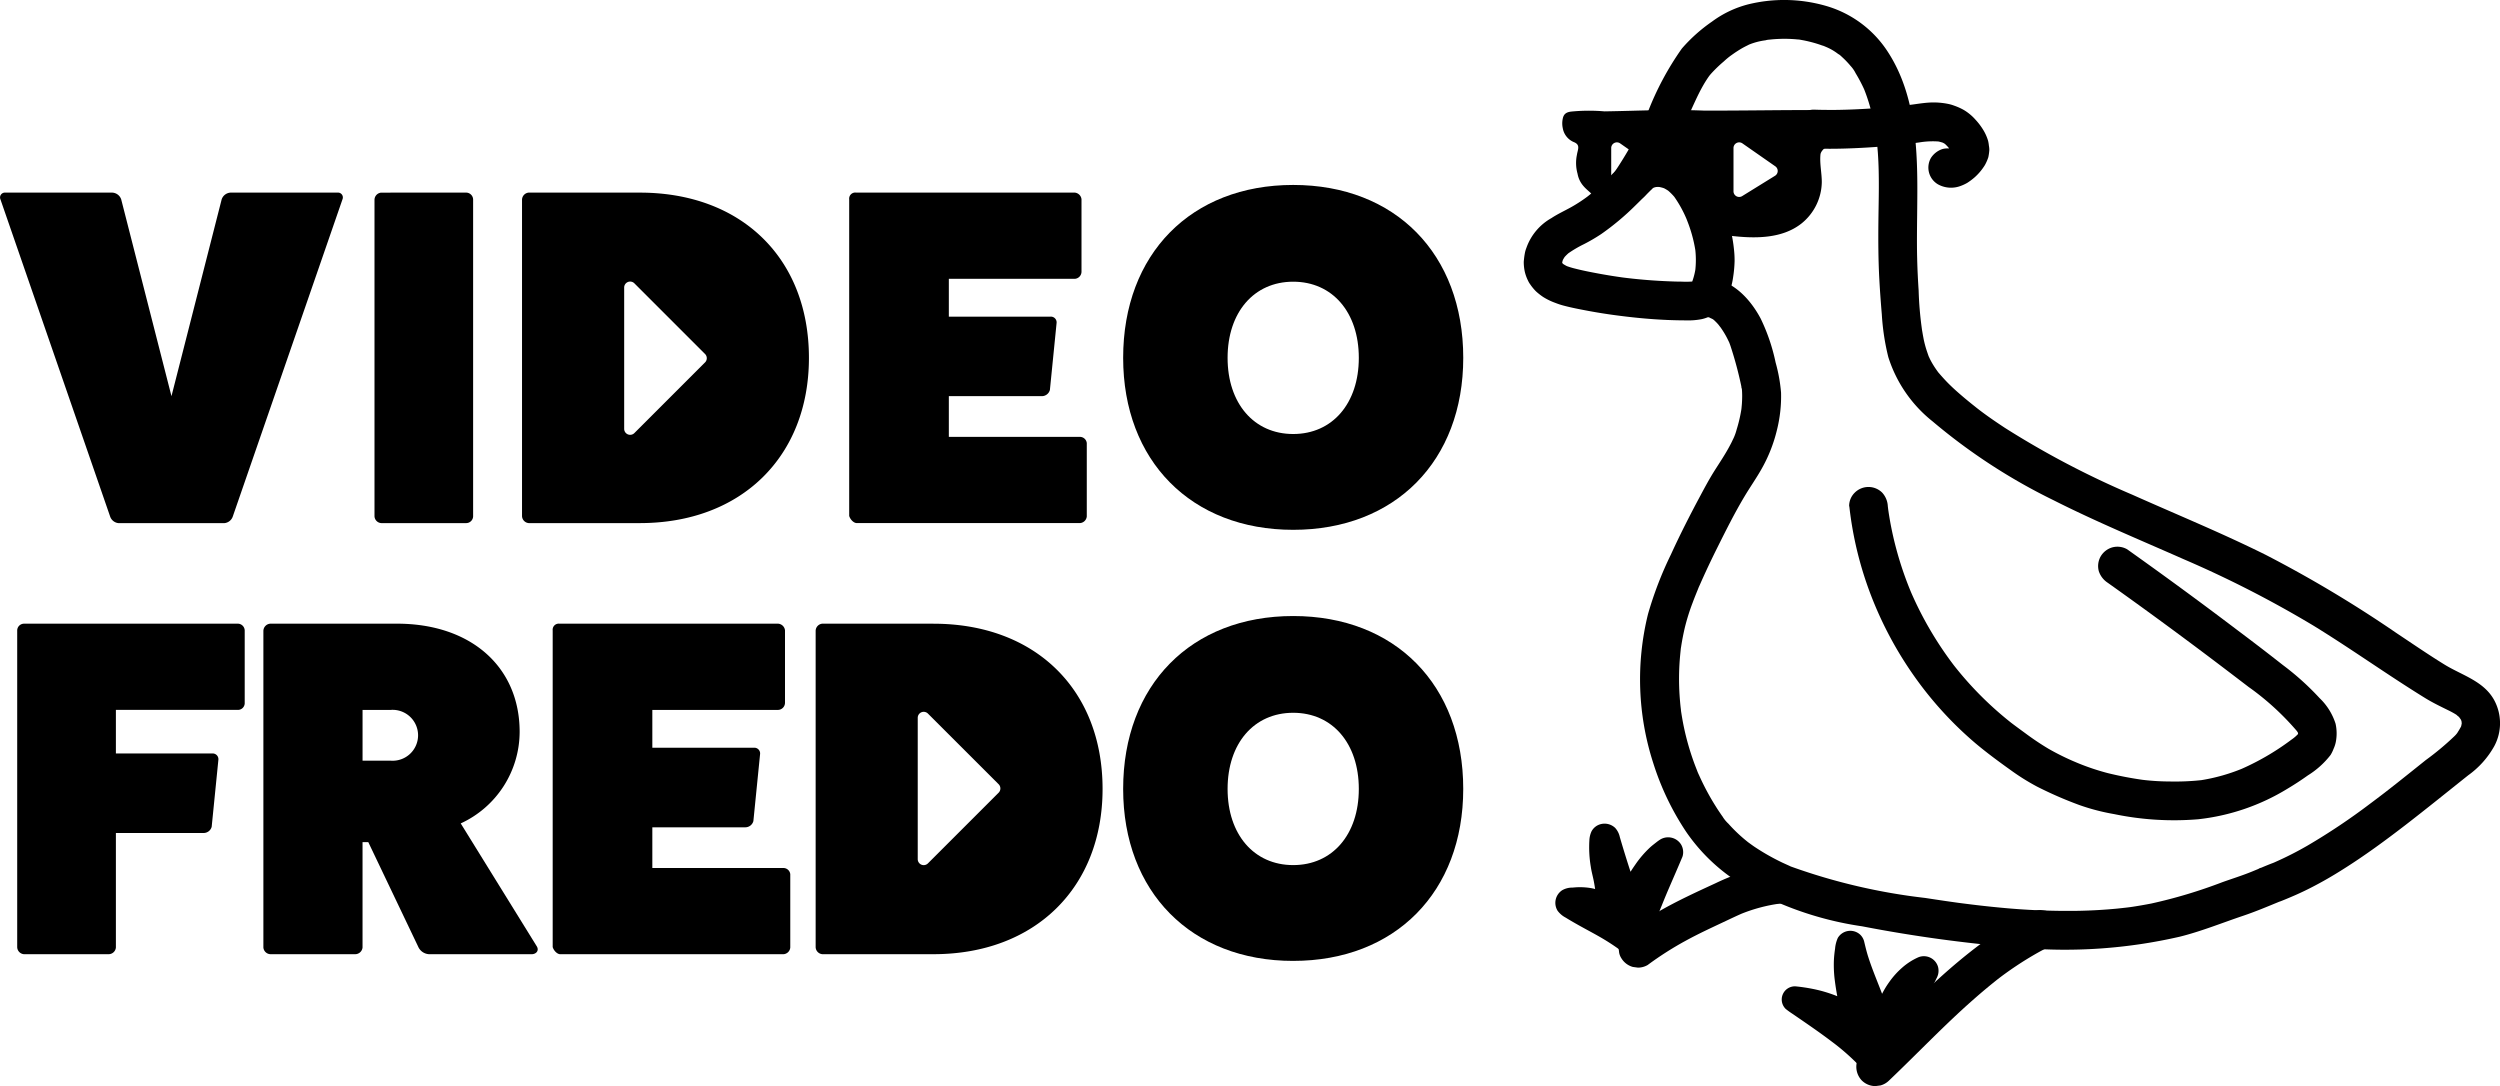
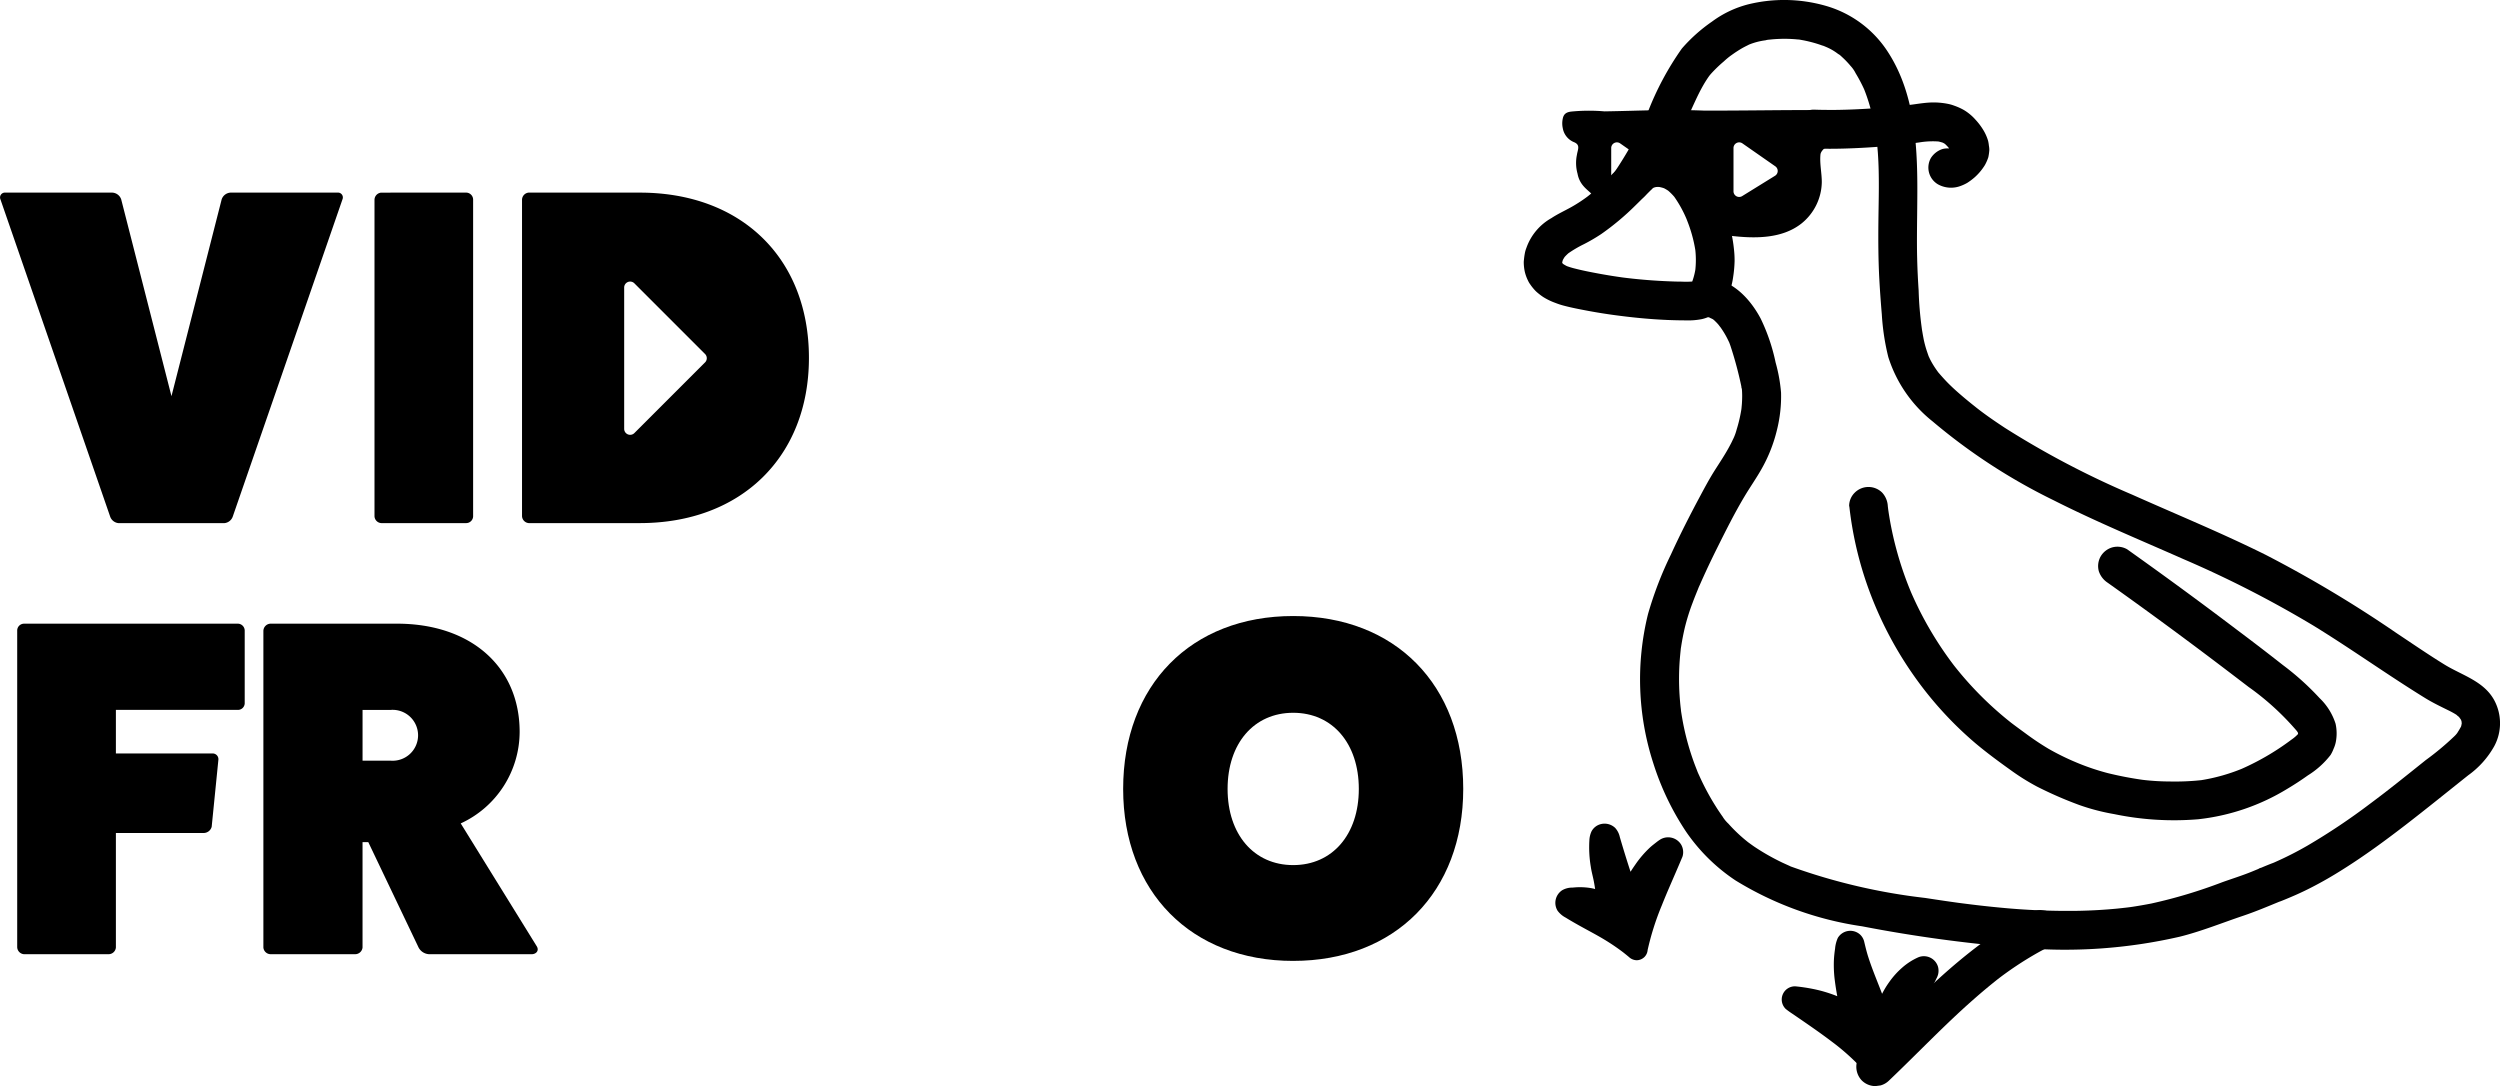
<svg xmlns="http://www.w3.org/2000/svg" id="Group_55" data-name="Group 55" width="154.5" height="67.131" viewBox="0 0 154.5 67.131">
  <defs>
    <clipPath id="clip-path">
      <rect id="Rectangle_56" data-name="Rectangle 56" width="154.5" height="67.131" />
    </clipPath>
  </defs>
  <g id="Group_34" data-name="Group 34" clip-path="url(#clip-path)">
    <path id="Path_187" data-name="Path 187" d="M20.866,19.054a.3.3,0,0,1,.3.414l-6.779,19.6a.609.609,0,0,1-.533.414H7.338a.609.609,0,0,1-.533-.414L.026,19.468a.3.3,0,0,1,.3-.414h6.6a.616.616,0,0,1,.563.414l3.108,12.166L13.7,19.468a.614.614,0,0,1,.562-.414Z" transform="translate(0 -7.151)" />
    <path id="Path_188" data-name="Path 188" d="M42.7,19.054a.436.436,0,0,1,.444.444V39.065a.431.431,0,0,1-.444.414H37.464a.446.446,0,0,1-.415-.414V19.5a.451.451,0,0,1,.415-.444Z" transform="translate(-13.905 -7.151)" />
-     <path id="Path_189" data-name="Path 189" d="M98.248,34.15a.427.427,0,0,1,.444.385v4.529a.451.451,0,0,1-.444.414H84.483c-.207,0-.415-.237-.474-.444V19.468a.375.375,0,0,1,.415-.415H97.892a.459.459,0,0,1,.474.415v4.47a.444.444,0,0,1-.474.444H90.167V26.72h6.275a.355.355,0,0,1,.385.385l-.414,4.144a.519.519,0,0,1-.5.385H90.167V34.15Z" transform="translate(-31.529 -7.151)" />
-     <path id="Path_190" data-name="Path 190" d="M121.622,24.275c-2.428,0-4.055,1.895-4.055,4.706s1.628,4.707,4.055,4.707,4.055-1.895,4.055-4.707-1.628-4.706-4.055-4.706m0,15.334c-6.3,0-10.509-4.263-10.509-10.627,0-6.423,4.2-10.686,10.509-10.686s10.509,4.263,10.509,10.686c0,6.364-4.2,10.627-10.509,10.627" transform="translate(-41.702 -6.866)" />
    <path id="Path_191" data-name="Path 191" d="M15.317,61.7a.431.431,0,0,1,.444.414v4.47a.42.42,0,0,1-.444.444H7.8v2.694h5.95a.355.355,0,0,1,.385.385l-.415,4.145a.519.519,0,0,1-.5.385H7.8v7.075a.451.451,0,0,1-.444.414H2.115a.45.45,0,0,1-.414-.444V62.115a.423.423,0,0,1,.414-.414Z" transform="translate(-0.638 -23.157)" />
    <path id="Path_192" data-name="Path 192" d="M33.931,70.167a1.573,1.573,0,1,0,0-3.138H32.185v3.138Zm9.029,11.486c.148.266-.059.474-.325.474H36.3a.777.777,0,0,1-.681-.474L32.539,75.2h-.355v6.512a.459.459,0,0,1-.474.414H26.5a.451.451,0,0,1-.444-.414V62.145A.455.455,0,0,1,26.5,61.7h7.815c4.559,0,7.578,2.664,7.578,6.69a6.244,6.244,0,0,1-3.641,5.654Z" transform="translate(-9.779 -23.157)" />
-     <path id="Path_193" data-name="Path 193" d="M68.916,76.8a.427.427,0,0,1,.444.385v4.529a.451.451,0,0,1-.444.414H55.151c-.207,0-.415-.237-.474-.444V62.115a.375.375,0,0,1,.415-.415H68.56a.459.459,0,0,1,.474.415v4.47a.444.444,0,0,1-.474.444H60.835v2.338H67.11a.355.355,0,0,1,.385.385L67.08,73.9a.519.519,0,0,1-.5.385H60.835V76.8Z" transform="translate(-20.521 -23.157)" />
    <path id="Path_194" data-name="Path 194" d="M121.622,66.922c-2.428,0-4.055,1.895-4.055,4.706s1.628,4.707,4.055,4.707,4.055-1.895,4.055-4.707-1.628-4.706-4.055-4.706m0,15.334c-6.3,0-10.509-4.263-10.509-10.627,0-6.423,4.2-10.686,10.509-10.686S132.13,65.2,132.13,71.628c0,6.364-4.2,10.627-10.509,10.627" transform="translate(-41.702 -22.872)" />
    <path id="Path_195" data-name="Path 195" d="M161.62,11.909a25.22,25.22,0,0,0,2.131-3.845c.281-.6.547-1.2.825-1.8.155-.334.317-.665.5-.985q.114-.2.239-.39c.05-.076.1-.149.156-.224.079-.106.072-.1-.021.026.038-.047.077-.094.117-.139a8.251,8.251,0,0,1,.786-.757,4.643,4.643,0,0,1,.428-.357c-.243.165.017-.01.056-.039.1-.072.2-.143.306-.211.155-.1.314-.2.476-.284.081-.043.163-.082.245-.124.194-.1,0-.006-.037.011a4.086,4.086,0,0,1,1.1-.3,1.1,1.1,0,0,1,.259-.044l-.144.019.175-.021c.176-.019.352-.032.529-.039a8.292,8.292,0,0,1,1.155.031c.064.007.364.015.034,0a1.881,1.881,0,0,1,.219.034q.24.041.477.1c.172.041.34.088.508.141.083.026.167.054.248.084s.434.123.119.041a3.294,3.294,0,0,1,.906.494c.058.039.3.159.034.016a1.234,1.234,0,0,1,.2.166,5.2,5.2,0,0,1,.422.425c.039.042.076.086.112.13.054.065.24.209.026.029a1.86,1.86,0,0,1,.292.429,9.352,9.352,0,0,1,.526.993c.124.264-.093-.248.011.028.031.081.063.161.092.242.062.166.117.334.17.5.109.35.2.7.277,1.062s.142.738.2,1.11c.049.318-.029-.262.008.057.011.094.023.188.032.282.024.218.043.437.059.656.1,1.422.047,2.857.032,4.282-.012,1.153-.006,2.3.054,3.456.039.745.094,1.489.157,2.233a14.488,14.488,0,0,0,.4,2.636,8.252,8.252,0,0,0,2.738,3.979,36.112,36.112,0,0,0,7.464,4.867c2.634,1.331,5.362,2.46,8.06,3.653a67.157,67.157,0,0,1,8.02,4.107c2.334,1.433,4.561,3.031,6.891,4.468.455.28.928.51,1.407.745.129.063.257.128.38.2.061.035.12.071.178.11l.056.039c.1.073.076.052-.078-.062.024.046.113.1.151.138.016.016.031.033.048.049.081.094.062.067-.055-.081.007.047.091.137.116.181s.047.088.067.134c-.067-.167-.079-.189-.034-.064l.024.083c.027.133.028.11,0-.069a.954.954,0,0,0,.006.166c.027.259.079-.242,0,.009-.012.037-.034.222-.07.241l.057-.127c-.023.052-.049.1-.076.155-.041.077-.086.153-.134.227-.031.047-.174.3-.024.048a1.658,1.658,0,0,1-.241.272,17.1,17.1,0,0,1-1.731,1.44q-.881.707-1.768,1.411l-.454.356-.227.177c-.257.2.194-.148-.064.05-.307.236-.615.47-.925.7a39.031,39.031,0,0,1-3.862,2.586,20.555,20.555,0,0,1-1.977,1.008c-.062.027-.306.165-.029.013a2.071,2.071,0,0,1-.235.095q-.325.128-.645.264c-.084.036-.261.066.018-.007a1.594,1.594,0,0,0-.2.084l-.385.159c-.593.241-1.2.431-1.805.646a30.841,30.841,0,0,1-4.4,1.323q-.572.112-1.147.2c-.05.007-.375.055-.067.011-.1.014-.192.025-.289.037-.194.023-.387.044-.58.064-.81.08-1.624.125-2.438.141a43.006,43.006,0,0,1-4.839-.2c-.793-.074-1.584-.166-2.374-.269-.047-.006-.38-.049-.077-.009l-.295-.041-.592-.084q-.638-.093-1.275-.192a36.877,36.877,0,0,1-8.239-1.918,1.13,1.13,0,0,1-.151-.062c.274.161.059.024-.012-.007q-.222-.1-.44-.2-.469-.225-.922-.484c-.275-.157-.545-.326-.806-.5-.13-.089-.257-.183-.384-.275-.225-.162.206.17-.008-.006-.061-.05-.122-.1-.183-.149-.241-.2-.474-.414-.695-.638-.111-.112-.219-.228-.324-.345a2.137,2.137,0,0,1-.356-.427c.12.258.052.067-.006-.013s-.093-.131-.139-.2c-.1-.146-.2-.294-.29-.443-.191-.3-.373-.615-.543-.932s-.329-.641-.477-.97c-.037-.081-.078-.164-.109-.247.106.291,0,0-.017-.047-.079-.2-.154-.392-.225-.59a16.244,16.244,0,0,1-.59-2.083c-.075-.354-.135-.71-.189-1.067-.046-.307.028.269,0-.04-.011-.09-.022-.179-.031-.269q-.032-.314-.052-.629a15.686,15.686,0,0,1,.011-2.161q.021-.269.049-.537c.01-.088.016-.181.033-.268-.065.322,0,.024.006-.038.059-.385.134-.767.222-1.146a12.944,12.944,0,0,1,.487-1.557c.107-.288.223-.573.339-.857.106-.259-.107.25,0-.009.032-.074.063-.149.1-.223.071-.163.143-.325.217-.487.279-.619.573-1.231.876-1.839.532-1.066,1.071-2.144,1.683-3.167.336-.562.715-1.1,1.037-1.67a9.223,9.223,0,0,0,.955-2.408,8.577,8.577,0,0,0,.257-2.324,9.885,9.885,0,0,0-.336-1.858,11.707,11.707,0,0,0-.921-2.711C167.93,18.366,166.7,17.1,165.1,17.2a1.2,1.2,0,0,0,0,2.39c.095-.006.189,0,.284,0,.213,0-.318-.069-.1-.013.058.014.116.026.174.044l.06.019q.172.065-.1-.046a.958.958,0,0,0,.191.1.843.843,0,0,1,.2.132q-.195-.152-.041-.021c.047.042.092.086.136.131.072.074.137.152.2.23-.166-.195.043.058.062.087.107.154.208.313.3.477.082.144.152.294.224.442.118.242-.095-.257-.007-.017.03.08.06.159.087.241a23.02,23.02,0,0,1,.677,2.542c.012.055.017.113.032.167-.092-.344-.022-.181-.011-.067.012.143.018.286.018.43,0,.162-.006.324-.017.485-.006.087-.016.174-.023.261-.016.135-.012.119.009-.046-.009.062-.018.124-.028.187a8.783,8.783,0,0,1-.281,1.185,3.053,3.053,0,0,1-.195.546c.144-.262,0,0-.026.052-.051.109-.1.217-.159.323-.309.6-.688,1.151-1.045,1.719-.3.485-.572.993-.843,1.5-.631,1.177-1.237,2.368-1.792,3.582a22.413,22.413,0,0,0-1.419,3.689,16.818,16.818,0,0,0,.322,9.2,16.646,16.646,0,0,0,2.03,4.247,11.21,11.21,0,0,0,3.064,3.018,20.571,20.571,0,0,0,7.817,2.83,87.4,87.4,0,0,0,9.8,1.329,31.656,31.656,0,0,0,9.841-.69c1.333-.334,2.6-.85,3.9-1.288.775-.261,1.519-.576,2.275-.887.279-.115-.236.089.036-.009.079-.029.157-.062.236-.094q.341-.139.678-.287c.347-.152.688-.316,1.026-.49.65-.334,1.284-.7,1.9-1.091,1.356-.85,2.647-1.8,3.912-2.774,1.295-1,2.564-2.028,3.843-3.046a5.505,5.505,0,0,0,1.621-1.811,3,3,0,0,0-.019-2.862c-.652-1.166-1.994-1.519-3.061-2.177-1.007-.621-1.983-1.292-2.968-1.947a75.537,75.537,0,0,0-8.088-4.837c-2.7-1.343-5.5-2.489-8.249-3.718a54.642,54.642,0,0,1-7.852-4.12c-.62-.408-1.238-.83-1.819-1.292.24.191,0,0-.04-.033-.07-.056-.141-.111-.21-.167q-.211-.17-.417-.342c-.3-.253-.6-.512-.881-.785-.264-.253-.506-.522-.745-.8-.2-.23.139.206-.035-.044-.052-.074-.106-.146-.156-.222a5.255,5.255,0,0,1-.3-.5c-.036-.069-.069-.14-.1-.209-.144-.285.073.229-.031-.073-.063-.184-.129-.366-.181-.553s-.1-.378-.133-.569c-.019-.1-.036-.192-.052-.289-.009-.057-.085-.481-.028-.167a21.664,21.664,0,0,1-.211-2.449c-.043-.651-.075-1.3-.091-1.954-.03-1.194,0-2.388.007-3.581.028-3.092-.063-6.486-1.795-9.175A6.788,6.788,0,0,0,172.6.346a9.311,9.311,0,0,0-4.738-.078,6.44,6.44,0,0,0-2.236,1.064A9.911,9.911,0,0,0,163.759,3a18.076,18.076,0,0,0-2.106,3.936,25.109,25.109,0,0,1-2.1,3.769,1.2,1.2,0,0,0,.429,1.635,1.227,1.227,0,0,0,1.635-.429" transform="translate(-59.82 0)" />
    <path id="Path_196" data-name="Path 196" d="M182.949,49.376a22.109,22.109,0,0,0,1.344,5.51,22.918,22.918,0,0,0,2.662,4.977,22.328,22.328,0,0,0,3.8,4.162c.695.583,1.427,1.122,2.165,1.649a13.761,13.761,0,0,0,1.623,1.016,24.057,24.057,0,0,0,2.6,1.135,13.1,13.1,0,0,0,2.17.568,18.129,18.129,0,0,0,5.188.32,13.335,13.335,0,0,0,5.532-1.892q.645-.384,1.256-.821a5.287,5.287,0,0,0,1.4-1.259,2.149,2.149,0,0,0,.183-.373,1.92,1.92,0,0,0,.141-.427,2.769,2.769,0,0,0-.013-1.131,3.761,3.761,0,0,0-.989-1.585,16.57,16.57,0,0,0-2.265-2.041q-1.4-1.1-2.83-2.171-2.7-2.046-5.457-4.027-.667-.48-1.336-.955a1.208,1.208,0,0,0-.921-.121,1.222,1.222,0,0,0-.714.549,1.209,1.209,0,0,0-.121.921,1.359,1.359,0,0,0,.549.715q3.533,2.51,6.987,5.129.987.749,1.967,1.5l-.242-.187a16.508,16.508,0,0,1,3.06,2.817l-.187-.242a1.9,1.9,0,0,1,.24.382l-.121-.285a1.458,1.458,0,0,1,.091.324c-.014-.106-.028-.212-.042-.317a1.45,1.45,0,0,1,0,.368l.043-.318a1.45,1.45,0,0,1-.086.32l.121-.285a1.421,1.421,0,0,1-.167.292l.187-.242a2.69,2.69,0,0,1-.5.448l.242-.187a15.685,15.685,0,0,1-3.364,2.007l.285-.121a11.423,11.423,0,0,1-2.887.822l.318-.042a15.384,15.384,0,0,1-2.105.1,14.574,14.574,0,0,1-1.837-.122l.318.042a22.03,22.03,0,0,1-2.313-.437,14.56,14.56,0,0,1-2.155-.749l.285.121a15.465,15.465,0,0,1-1.792-.875,16.842,16.842,0,0,1-1.439-.964c-.334-.244-.668-.487-.995-.739l.242.187a21.149,21.149,0,0,1-3.75-3.759l.187.242a21.855,21.855,0,0,1-2.314-3.713q-.275-.559-.517-1.134.06.143.121.285a21.193,21.193,0,0,1-1.263-4.119q-.118-.6-.2-1.207c.014.106.028.212.042.317q-.025-.191-.048-.384a1.334,1.334,0,0,0-.35-.845,1.2,1.2,0,0,0-1.69,0,1.153,1.153,0,0,0-.35.845" transform="translate(-68.661 -18.082)" />
    <path id="Path_197" data-name="Path 197" d="M178.742,12.984c.827.035,1.656.019,2.483-.016q1.323-.056,2.642-.189c.565-.057,1.128-.134,1.691-.209l-.318.042a5.078,5.078,0,0,1,1.312-.049l-.317-.042a2.454,2.454,0,0,1,.611.16l-.285-.121a1.859,1.859,0,0,1,.405.235l-.242-.187a2.65,2.65,0,0,1,.44.461l-.187-.242a2.177,2.177,0,0,1,.285.474l-.12-.285a1.16,1.16,0,0,1,.076.27l-.043-.318a.729.729,0,0,1,0,.173l.043-.318a.59.59,0,0,1-.04.142q.061-.142.121-.285a1.455,1.455,0,0,1-.189.308l.187-.242a2.181,2.181,0,0,1-.385.385l.242-.187a1.466,1.466,0,0,1-.309.186l.285-.121a.823.823,0,0,1-.189.053l.318-.042a.541.541,0,0,1-.123,0l.318.043a.437.437,0,0,1-.1-.027l.285.121-.036-.017a1.255,1.255,0,0,0-.921-.121,1.338,1.338,0,0,0-.714.549A1.2,1.2,0,0,0,186.4,15.2a1.667,1.667,0,0,0,1.311.132,2.606,2.606,0,0,0,.5-.222,3.787,3.787,0,0,0,.459-.344,3.318,3.318,0,0,0,.56-.645,1.41,1.41,0,0,0,.126-.214,2.572,2.572,0,0,0,.156-.379c.006-.022.01-.044.014-.066a3.187,3.187,0,0,0,.049-.377,1.57,1.57,0,0,0-.027-.281,2.02,2.02,0,0,0-.049-.293,2.862,2.862,0,0,0-.232-.557,3.911,3.911,0,0,0-.55-.752,3.016,3.016,0,0,0-.725-.6,3.662,3.662,0,0,0-.59-.264,2.311,2.311,0,0,0-.337-.1,4.553,4.553,0,0,0-1.186-.091c-.427.025-.851.1-1.274.153l.317-.043c-.783.106-1.571.179-2.36.236-.842.06-1.686.1-2.531.109-.429,0-.857,0-1.285-.017a1.152,1.152,0,0,0-1.092.735.9.9,0,0,0-.1.46,1.209,1.209,0,0,0,.35.845l.242.187a1.192,1.192,0,0,0,.6.163" transform="translate(-66.635 -3.809)" />
    <path id="Path_198" data-name="Path 198" d="M167.7,14.952l-2.03,1.256a.351.351,0,0,1-.535-.3V13.237a.351.351,0,0,1,.552-.288l2.03,1.416a.351.351,0,0,1-.016.587m4.174-3.1-.429-.124c-.569-.065-.845-.84-1.1-.84-2.649,0-4.332.037-6.981.037-2.386-.091-3.813.007-6.2.046a11.189,11.189,0,0,0-2.056.012c-.288.034-.46.136-.522.42a1.41,1.41,0,0,0,0,.62,1.139,1.139,0,0,0,.71.858c.391.174.207.459.161.779a2.468,2.468,0,0,0,.039,1.161c.139.769.708,1.032.891,1.287.128.178.722.069,1.228-.044a.348.348,0,0,1-.038-.159V13.237a.351.351,0,0,1,.552-.288l1.6,1.119a2.621,2.621,0,0,1,1.8.02,2.3,2.3,0,0,1,.543.352.748.748,0,0,1,.182.381,9.757,9.757,0,0,0,.863,1.9,4.135,4.135,0,0,0,.827,1.492,1.711,1.711,0,0,0,.958.441c1.545.187,3.225.2,4.435-.755a3.345,3.345,0,0,0,1.254-2.556c0-.568-.137-1.134-.083-1.7.04-.424.93-.818,1.242-1.072.269-.218.434-.575.119-.718" transform="translate(-58.005 -4.088)" />
    <path id="Path_199" data-name="Path 199" d="M156.963,15.523c-.6.595-1.2,1.205-1.837,1.762q-.271.236-.556.456l.242-.187a9.171,9.171,0,0,1-1.159.767c-.4.222-.82.414-1.2.666a3.4,3.4,0,0,0-1.55,1.846,1.694,1.694,0,0,0-.086.284,4.421,4.421,0,0,0-.064.442c-.006.052-.011.1-.012.156a2.871,2.871,0,0,0,.064.585,2.533,2.533,0,0,0,.2.553,1.282,1.282,0,0,0,.135.229,3.039,3.039,0,0,0,.354.43,3.751,3.751,0,0,0,.441.347,3.886,3.886,0,0,0,.762.37,4.488,4.488,0,0,0,.544.176c.471.124.951.216,1.43.306q.767.144,1.54.252c1.134.157,2.27.273,3.412.32q.391.016.78.022c.247,0,.5.012.742,0a4.3,4.3,0,0,0,.614-.077,2.4,2.4,0,0,0,.573-.215.88.88,0,0,0,.126-.074,2.881,2.881,0,0,0,.35-.279A1.987,1.987,0,0,0,163,24.43a2.335,2.335,0,0,0,.181-.249,3.9,3.9,0,0,0,.247-.547c.041-.1.076-.213.107-.321a4.729,4.729,0,0,0,.146-.682,7.576,7.576,0,0,0,.09-.986,6.058,6.058,0,0,0-.036-.7,9.254,9.254,0,0,0-.329-1.69,12.528,12.528,0,0,0-.622-1.591,7.239,7.239,0,0,0-.633-1.136,6.013,6.013,0,0,0-.575-.718,4.466,4.466,0,0,0-.717-.588,3.362,3.362,0,0,0-1.621-.535,3.207,3.207,0,0,0-.85.057,2.663,2.663,0,0,0-.778.28,1.41,1.41,0,0,0-.222.141,3,3,0,0,0-.424.355,1.254,1.254,0,0,0-.35.845.9.9,0,0,0,.1.46.892.892,0,0,0,.248.384,1.193,1.193,0,0,0,1.689,0,1.651,1.651,0,0,1,.182-.169l-.241.187a1.537,1.537,0,0,1,.324-.189l-.285.12a1.818,1.818,0,0,1,.439-.119l-.317.043a2.123,2.123,0,0,1,.563,0L159,17.045a2.266,2.266,0,0,1,.567.157l-.285-.121a2.477,2.477,0,0,1,.518.31l-.242-.187a3.442,3.442,0,0,1,.593.6l-.186-.242a7.349,7.349,0,0,1,.9,1.638l-.121-.285a8.614,8.614,0,0,1,.62,2.177c-.014-.106-.028-.212-.043-.317a5.765,5.765,0,0,1,.012,1.514c.014-.106.029-.212.043-.318a4.309,4.309,0,0,1-.272,1.068q.059-.142.12-.285a1.686,1.686,0,0,1-.2.348l.186-.242a1.041,1.041,0,0,1-.168.172l.242-.187a.976.976,0,0,1-.212.124l.285-.121a1.4,1.4,0,0,1-.349.089l.318-.042a6.138,6.138,0,0,1-.844.019c-.31,0-.621-.014-.93-.027q-.923-.04-1.843-.133-.525-.052-1.048-.122l.318.042q-.794-.107-1.582-.252c-.5-.092-1-.189-1.485-.314a4.553,4.553,0,0,1-.63-.2l.285.121a2.356,2.356,0,0,1-.507-.287l.242.187a1.563,1.563,0,0,1-.267-.262c.062.081.124.161.187.242a1.341,1.341,0,0,1-.166-.277l.121.285a1.27,1.27,0,0,1-.089-.321c.014.106.029.212.043.318a1.377,1.377,0,0,1,0-.351c-.015.106-.029.212-.043.318a1.766,1.766,0,0,1,.124-.448l-.121.285a2.18,2.18,0,0,1,.274-.464l-.186.242a2.647,2.647,0,0,1,.47-.457l-.242.187a7.192,7.192,0,0,1,1.053-.628,10.741,10.741,0,0,0,1.074-.628,15.918,15.918,0,0,0,2.1-1.757c.339-.329.672-.665,1.008-1a.892.892,0,0,0,.248-.384,1.086,1.086,0,0,0,0-.921.894.894,0,0,0-.248-.385,1.2,1.2,0,0,0-.844-.35,1.253,1.253,0,0,0-.845.35" transform="translate(-56.573 -5.509)" />
    <path id="Path_200" data-name="Path 200" d="M194.423,90.2a18.339,18.339,0,0,0-2.224,1.3c-.793.54-1.555,1.13-2.291,1.745-.671.561-1.319,1.149-1.955,1.749s-1.264,1.218-1.888,1.835-1.231,1.219-1.856,1.819l-.237.226a1.229,1.229,0,0,0,0,1.69,1.2,1.2,0,0,0,.845.35l.318-.042a1.2,1.2,0,0,0,.527-.307c.876-.834,1.73-1.69,2.593-2.538s1.745-1.7,2.66-2.5c.508-.447,1.029-.882,1.564-1.3l-.242.187a21.085,21.085,0,0,1,2.606-1.74q.387-.216.785-.412a.91.91,0,0,0,.335-.308,1.074,1.074,0,0,0,.235-.883.886.886,0,0,0-.142-.445,1.206,1.206,0,0,0-.714-.549l-.317-.042a1.189,1.189,0,0,0-.6.163" transform="translate(-68.915 -33.793)" />
    <path id="Path_201" data-name="Path 201" d="M182.458,100.885a25.575,25.575,0,0,0-5.065-4.074.137.137,0,0,1,.092-.249,9.114,9.114,0,0,1,2.012.431,3.138,3.138,0,0,1,1.681,1.106,9.959,9.959,0,0,1-.48-4.816.208.208,0,0,1,.405.007c.319,1.574,1.2,3.162,1.757,5.132a5.035,5.035,0,0,1,2.481-3.706.231.231,0,0,1,.309.309c-.834,1.747-2.159,4.209-3.192,5.86" transform="translate(-66.555 -34.951)" />
    <path id="Path_202" data-name="Path 202" d="M182.533,100a12.927,12.927,0,0,0-1.8-1.729c-.716-.58-1.465-1.118-2.222-1.642-.392-.27-.785-.538-1.177-.81l.137.106a.238.238,0,0,1-.034-.032l.106.137a.142.142,0,0,1-.014-.025l.069.162a.194.194,0,0,1-.011-.041l.024.18a.133.133,0,0,1,0-.027l-.024.18a.221.221,0,0,1,.011-.04l-.068.162a.179.179,0,0,1,.021-.035l-.106.137.02-.019-.137.106a.164.164,0,0,1,.037-.021l-.162.068a.119.119,0,0,1,.029-.007l-.181.024a1.91,1.91,0,0,1,.352.037l-.18-.024a8.429,8.429,0,0,1,2.109.55l-.162-.069a3.562,3.562,0,0,1,.788.445l-.137-.106a2.278,2.278,0,0,1,.4.4l-.106-.137c.026.035.052.071.076.107a.665.665,0,0,0,.846.277.677.677,0,0,0,.392-.8,17.611,17.611,0,0,1-.538-2.413l.024.18a7.258,7.258,0,0,1-.03-1.93l-.024.18a2.685,2.685,0,0,1,.1-.5l-.068.162a.268.268,0,0,1,.028-.051l-.106.137a.244.244,0,0,1,.038-.038l-.137.106a.224.224,0,0,1,.046-.026l-.162.068a.333.333,0,0,1,.051-.013l-.18.024a.287.287,0,0,1,.052,0l-.18-.024a.277.277,0,0,1,.063.017l-.162-.068a.251.251,0,0,1,.045.027l-.137-.106c.01.009.019.018.029.029l-.106-.137a.236.236,0,0,1,.029.048c-.022-.054-.045-.108-.068-.162a1.459,1.459,0,0,1,.049.208q.028.124.06.246c.041.159.087.317.136.474.1.322.215.638.334.953.257.678.535,1.349.782,2.031.151.417.289.838.409,1.265a.689.689,0,0,0,.653.5.809.809,0,0,0,.342-.092.681.681,0,0,0,.311-.4,7.481,7.481,0,0,1,.422-1.369l-.068.162a5.475,5.475,0,0,1,.7-1.206l-.106.137a4.187,4.187,0,0,1,.739-.744l-.137.106a3.122,3.122,0,0,1,.643-.395l-.162.068a.429.429,0,0,1,.056-.014l-.18.024a.31.31,0,0,1,.054,0l-.18-.024a.273.273,0,0,1,.067.019l-.162-.069a.4.4,0,0,1,.044.026l-.137-.106a.322.322,0,0,1,.049.048l-.106-.137a.4.4,0,0,1,.026.044c-.023-.054-.046-.108-.068-.162a.3.3,0,0,1,.018.067c-.008-.06-.016-.12-.024-.18a.309.309,0,0,1,0,.054l.024-.18a.293.293,0,0,1-.014.056l.069-.162c-.161.372-.355.733-.538,1.1q-.3.6-.617,1.19-.641,1.211-1.327,2.4c-.234.4-.472.8-.718,1.2a.678.678,0,0,0,.243.927.691.691,0,0,0,.926-.243c.438-.7.851-1.416,1.254-2.137q.649-1.163,1.256-2.348.277-.542.544-1.089l.121-.251a1.135,1.135,0,0,0,.107-.271.957.957,0,0,0-.009-.457.911.911,0,0,0-1.218-.585,3.912,3.912,0,0,0-1,.643,4.976,4.976,0,0,0-.79.878,5.427,5.427,0,0,0-.561.974,7.976,7.976,0,0,0-.47,1.331q-.041.163-.076.327h1.306c-.212-.754-.485-1.489-.771-2.218-.255-.652-.522-1.3-.735-1.97-.1-.312-.174-.627-.25-.945a.885.885,0,0,0-.241-.416.9.9,0,0,0-1.387.2,2.06,2.06,0,0,0-.168.655c-.034.238-.062.476-.073.717a7.658,7.658,0,0,0,.044,1.16,17.415,17.415,0,0,0,.594,2.85l1.238-.522a3.276,3.276,0,0,0-1.395-1.143,8.388,8.388,0,0,0-1.789-.568,10.4,10.4,0,0,0-1.066-.158.814.814,0,0,0-.6,1.4,5.365,5.365,0,0,0,.442.316l.34.234q.341.233.68.469c.52.361,1.036.73,1.537,1.116l-.137-.106a13.993,13.993,0,0,1,2.2,2.044.68.68,0,0,0,.479.2.691.691,0,0,0,.479-.2.684.684,0,0,0,.2-.479l-.024-.181a.682.682,0,0,0-.174-.3" transform="translate(-66.152 -34.547)" />
-     <path id="Path_203" data-name="Path 203" d="M169.9,85.6a12.069,12.069,0,0,0-2.053.412,14.479,14.479,0,0,0-1.718.694c-1.181.546-2.369,1.088-3.5,1.74a19.5,19.5,0,0,0-1.908,1.254,1.336,1.336,0,0,0-.549.714.91.91,0,0,0-.022.477.9.9,0,0,0,.142.444,1.206,1.206,0,0,0,.715.549l.317.043a1.19,1.19,0,0,0,.6-.163,20.026,20.026,0,0,1,2.351-1.5c.806-.443,1.642-.825,2.473-1.218.384-.181.767-.364,1.158-.529l-.285.12a9.973,9.973,0,0,1,2.538-.678l-.318.042.052-.007a1.229,1.229,0,0,0,1.2-1.2,1.209,1.209,0,0,0-.35-.845l-.242-.187a1.192,1.192,0,0,0-.6-.163" transform="translate(-60.098 -32.127)" />
    <path id="Path_204" data-name="Path 204" d="M159.3,89.643a30.51,30.51,0,0,0-4.234-2.658.25.25,0,0,1,.11-.46,3.364,3.364,0,0,1,1.972.256.251.251,0,0,0,.348-.265,15.567,15.567,0,0,0-.315-1.8,6.621,6.621,0,0,1-.1-1.965.25.25,0,0,1,.483-.006c.235.815.725,2.428,1.032,3.219a.251.251,0,0,0,.454.027,6.68,6.68,0,0,1,2.063-2.541.251.251,0,0,1,.369.3l0,0a32.967,32.967,0,0,0-2.178,5.888" transform="translate(-58.155 -30.985)" />
    <path id="Path_205" data-name="Path 205" d="M159.376,88.759a14.147,14.147,0,0,0-1.823-1.307c-.518-.31-1.056-.587-1.582-.882-.33-.186-.666-.371-.98-.584l.137.106a.309.309,0,0,1-.056-.055l.106.137a.275.275,0,0,1-.029-.051c.022.054.045.108.068.162a.288.288,0,0,1-.015-.055c.007.06.016.12.024.18a.334.334,0,0,1,0-.071l-.024.18a.322.322,0,0,1,.018-.068l-.068.162a.3.3,0,0,1,.036-.061l-.106.137a.313.313,0,0,1,.041-.04l-.137.106a.354.354,0,0,1,.051-.03l-.162.068a.4.4,0,0,1,.061-.017l-.18.024a4.213,4.213,0,0,1,1.089-.016l-.18-.024a3.389,3.389,0,0,1,.824.237l-.162-.068a1.962,1.962,0,0,0,.282.116,1,1,0,0,0,.449,0,.875.875,0,0,0,.465-.272.945.945,0,0,0,.211-.367.832.832,0,0,0,.036-.288c-.012-.168-.046-.337-.069-.5a13.327,13.327,0,0,0-.247-1.395,4.286,4.286,0,0,1-.089-.452c.008.06.016.12.024.18-.036-.268-.057-.538-.068-.809a4.233,4.233,0,0,1,.016-.707l-.024.18a.634.634,0,0,1,.031-.136c-.022.054-.045.108-.068.162a.33.33,0,0,1,.029-.05l-.106.137a.284.284,0,0,1,.038-.039l-.137.106a.278.278,0,0,1,.057-.034l-.162.068a.32.32,0,0,1,.064-.017l-.18.024a.3.3,0,0,1,.067,0l-.181-.024a.29.29,0,0,1,.065.016l-.162-.069a.344.344,0,0,1,.059.033l-.137-.106a.31.31,0,0,1,.049.05l-.106-.137a.348.348,0,0,1,.029.052c-.023-.054-.046-.108-.068-.162.056.146.09.3.134.454.053.18.107.36.162.539q.179.588.369,1.174c.111.338.223.675.349,1.008a1.16,1.16,0,0,0,.271.472.959.959,0,0,0,.636.259.862.862,0,0,0,.268-.036.959.959,0,0,0,.379-.218,1.38,1.38,0,0,0,.252-.366,10.248,10.248,0,0,1,.833-1.3l-.106.137a5.022,5.022,0,0,1,.887-.9l-.137.106a1.9,1.9,0,0,1,.292-.2l-.162.068a.321.321,0,0,1,.069-.02l-.18.024a.3.3,0,0,1,.067,0l-.18-.024a.332.332,0,0,1,.064.017L160.6,83.6a.342.342,0,0,1,.056.033l-.137-.106a.3.3,0,0,1,.046.046l-.106-.137a.322.322,0,0,1,.033.057l-.068-.162a.288.288,0,0,1,.017.064l-.024-.18a.294.294,0,0,1,0,.052l.024-.181a.777.777,0,0,1-.067.187l.068-.162c-.649,1.537-1.371,3.052-1.867,4.649a12.437,12.437,0,0,0-.334,1.292.727.727,0,0,0,.068.522.678.678,0,0,0,.927.243.674.674,0,0,0,.311-.4,16.576,16.576,0,0,1,.907-2.892q.166-.418.342-.831l-.069.161c.187-.441.379-.881.569-1.321q.138-.318.273-.637.06-.141.119-.282a.855.855,0,0,0,.053-.137.933.933,0,0,0-.1-.709.943.943,0,0,0-1.265-.32,2.635,2.635,0,0,0-.257.18c-.127.1-.252.194-.371.3a6.386,6.386,0,0,0-.946,1.1c-.141.2-.273.405-.4.615q-.1.16-.188.324a2.685,2.685,0,0,1-.181.317l.106-.137a.423.423,0,0,1-.033.034l.137-.106a.279.279,0,0,1-.066.039l.162-.068a.3.3,0,0,1-.057.015l.18-.024a.323.323,0,0,1-.074,0l.18.024a.348.348,0,0,1-.057-.016l.162.069a.323.323,0,0,1-.065-.038l.137.106a.3.3,0,0,1-.043-.045l.106.137a.4.4,0,0,1-.032-.058l.069.162c-.191-.492-.352-1-.512-1.5q-.247-.781-.477-1.569a1.221,1.221,0,0,0-.285-.563.947.947,0,0,0-.87-.241.893.893,0,0,0-.594.453,1.478,1.478,0,0,0-.133.563,7.236,7.236,0,0,0,.089,1.626c.042.3.13.6.187.9.079.414.131.831.19,1.248-.008-.06-.016-.12-.024-.18a.335.335,0,0,1,0,.075l.024-.18a.522.522,0,0,1-.014.051l.068-.162a.319.319,0,0,1-.034.061l.106-.137a.322.322,0,0,1-.048.049l.137-.106a.312.312,0,0,1-.059.034l.162-.069a.318.318,0,0,1-.067.017l.18-.024a.5.5,0,0,1-.053,0l.18.024a.35.35,0,0,1-.072-.02l.162.068a4.393,4.393,0,0,0-.915-.313,4.024,4.024,0,0,0-.857-.074c-.131,0-.262.013-.392.024a1.239,1.239,0,0,0-.621.157.93.93,0,0,0-.293,1.273,1.463,1.463,0,0,0,.5.425c.114.071.228.139.344.207q.317.186.64.363c.4.222.809.437,1.206.668a13.182,13.182,0,0,1,1.419.95l-.137-.106q.222.172.437.352a.724.724,0,0,0,.479.2.691.691,0,0,0,.479-.2.684.684,0,0,0,.2-.479.667.667,0,0,0-.2-.479" transform="translate(-57.751 -30.58)" />
    <path id="Path_206" data-name="Path 206" d="M62.954,29.548l-4.367,4.367a.369.369,0,0,1-.63-.261V24.921a.369.369,0,0,1,.63-.261l4.367,4.367a.368.368,0,0,1,0,.522M58.926,19.054H52.058a.451.451,0,0,0-.414.444V39.035a.451.451,0,0,0,.414.444h6.868c6.276,0,10.449-4.115,10.449-10.212,0-6.157-4.174-10.212-10.449-10.212" transform="translate(-19.383 -7.151)" />
-     <path id="Path_207" data-name="Path 207" d="M92,72.145l-4.367,4.366A.369.369,0,0,1,87,76.25V67.517a.369.369,0,0,1,.63-.261L92,71.623a.37.37,0,0,1,0,.522M87.974,61.7H81.106a.451.451,0,0,0-.415.444V81.682a.451.451,0,0,0,.415.444h6.868c6.276,0,10.449-4.114,10.449-10.212,0-6.157-4.174-10.212-10.449-10.212" transform="translate(-30.284 -23.157)" />
  </g>
</svg>